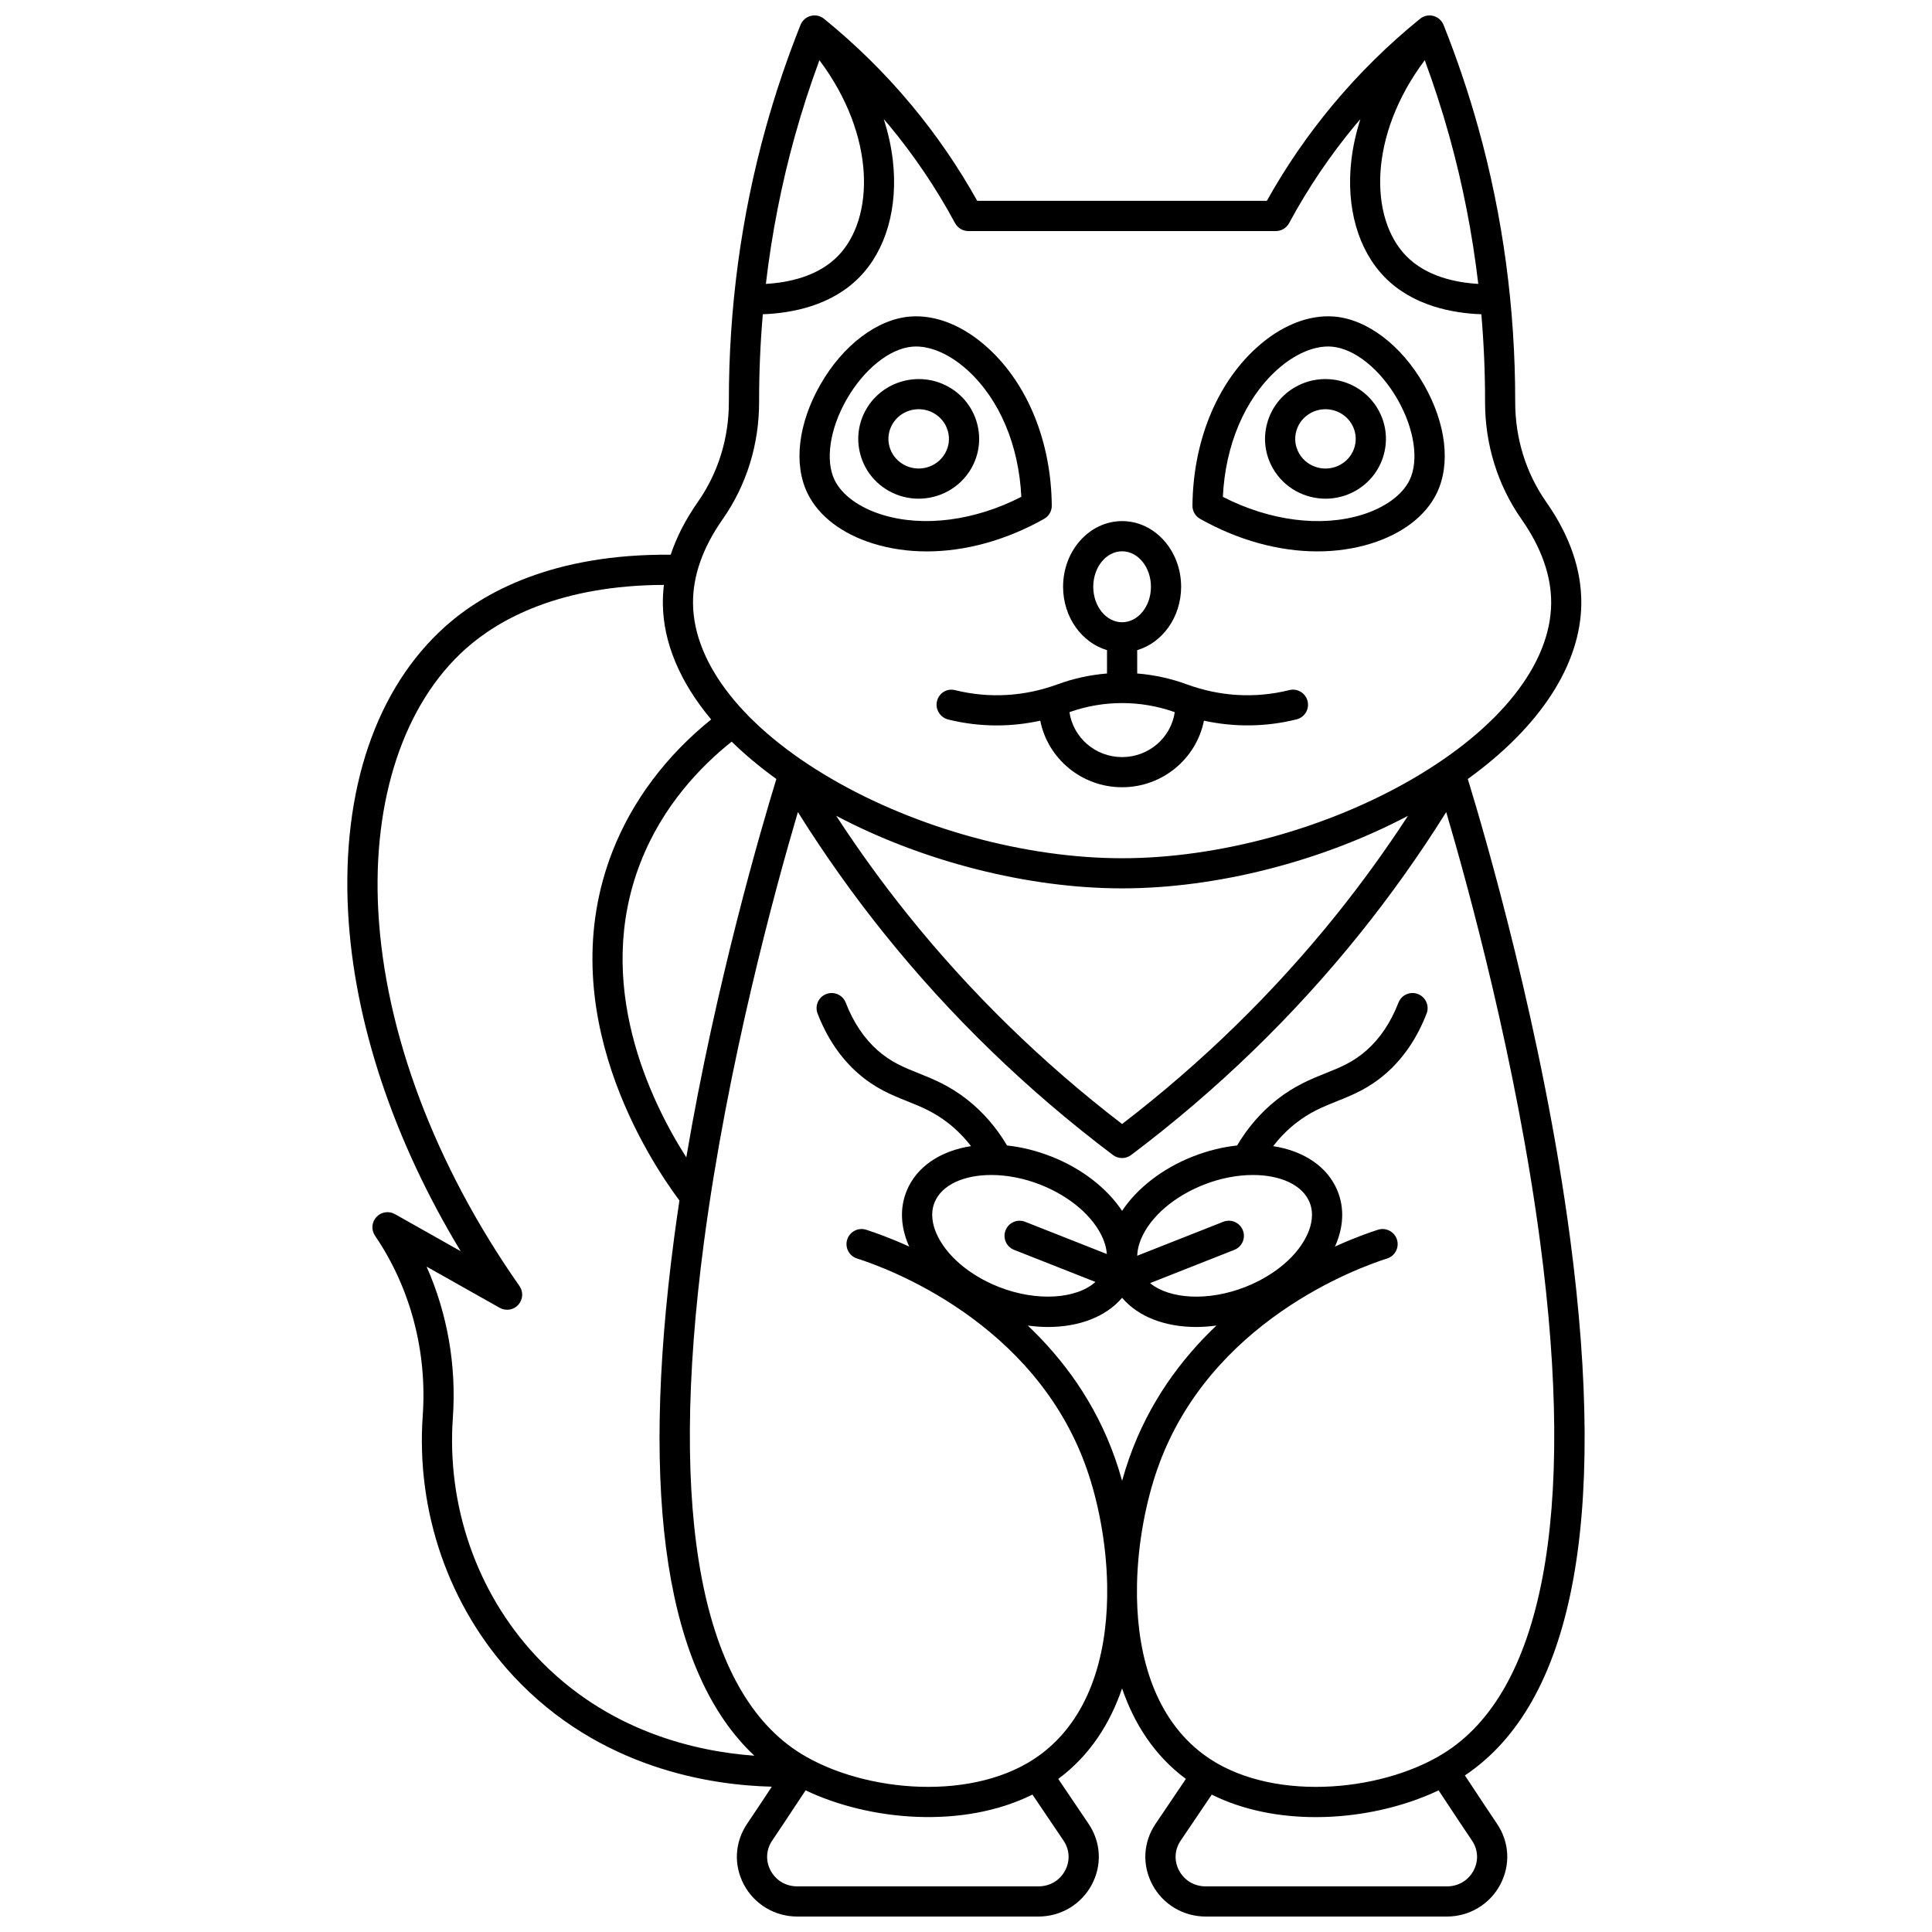
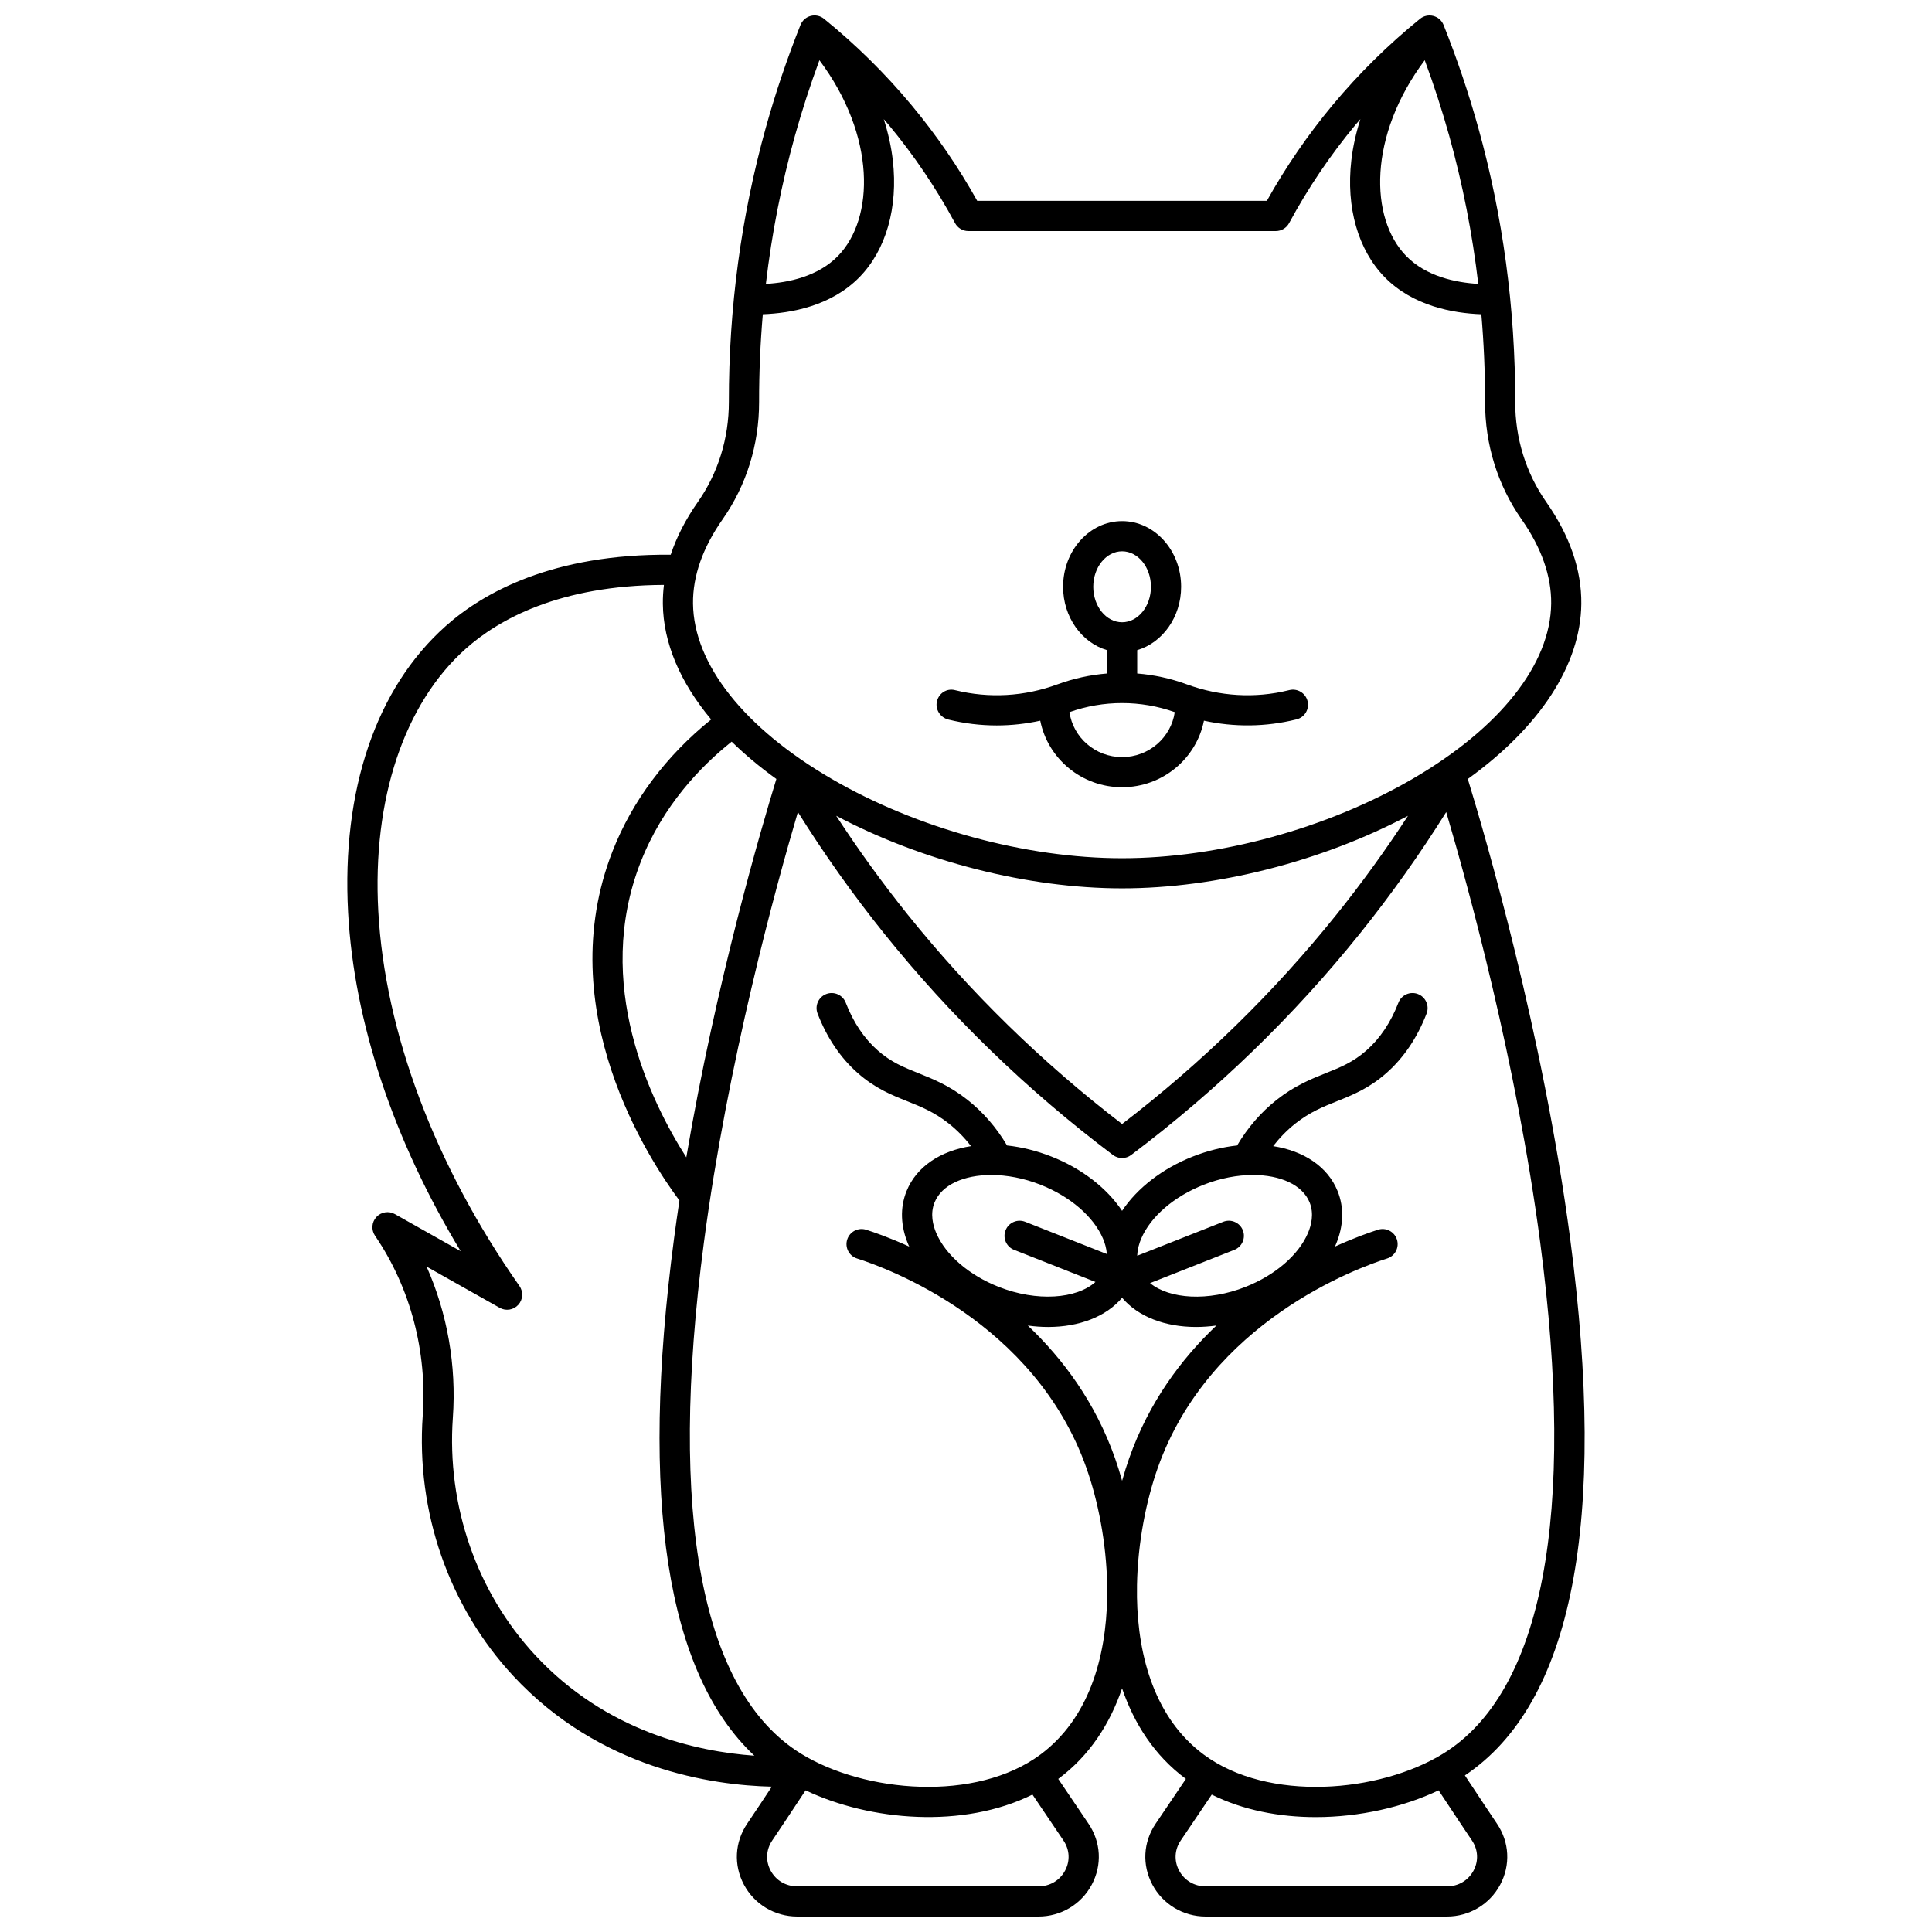
<svg xmlns="http://www.w3.org/2000/svg" width="800px" height="800px" version="1.1" viewBox="144 144 512 512">
  <defs>
    <clipPath id="a">
      <path d="m236 148.09h328v503.81h-328z" />
    </clipPath>
  </defs>
  <path d="m424.24 325.36c-8.77 3.223-18.109 3.766-27.094 1.547-0.008 0-0.102-0.023-0.109-0.027-2.137-0.52-4.211 0.816-4.734 2.957-0.523 2.141 0.875 4.324 3.016 4.852 4.215 1.039 8.516 1.559 12.816 1.559 3.863 0 7.731-0.426 11.543-1.258 1.996 10.039 10.961 17.637 21.688 17.637 10.727 0 19.691-7.598 21.691-17.641 8.062 1.758 16.371 1.672 24.438-0.32l0.086-0.02c2.144-0.52 3.465-2.68 2.945-4.824-0.52-2.144-2.68-3.465-4.824-2.945l-0.199 0.047c-8.898 2.195-18.238 1.652-27.004-1.57-4.25-1.562-8.672-2.516-13.129-2.875v-6.184c6.691-1.973 11.641-8.746 11.641-16.801 0-9.594-7.016-17.398-15.641-17.398s-15.641 7.805-15.641 17.398c0 8.055 4.949 14.828 11.641 16.801v6.184c-4.461 0.367-8.879 1.32-13.129 2.883zm9.484-25.859c0-5.184 3.43-9.402 7.644-9.402 4.215 0 7.644 4.219 7.644 9.402s-3.43 9.402-7.644 9.402c-4.215 0-7.644-4.219-7.644-9.402zm21.598 33.223c-0.973 6.723-6.852 11.914-13.953 11.914-7.102 0-12.98-5.191-13.953-11.914 9.012-3.203 18.891-3.203 27.906 0z" />
  <g clip-path="url(#a)">
    <path d="m534.43 617.86c-0.887-1.344-1.613-2.445-2.219-3.352 28.453-19.035 37.844-66.875 27.891-142.3-7.195-54.512-22.652-107.21-27.121-121.77 19.105-13.773 29.926-30.281 30.082-46.434 0.09-8.961-3.035-18.031-9.289-26.961-5.394-7.707-8.242-16.891-8.23-26.555 0.031-24.777-3.262-49.227-9.793-72.668-2.555-9.172-5.648-18.328-9.191-27.211-0.473-1.18-1.477-2.066-2.707-2.387-1.23-0.32-2.539-0.039-3.527 0.762-8.449 6.848-16.25 14.547-23.191 22.883-6.566 7.891-12.414 16.41-17.406 25.359h-76.754c-4.988-8.949-10.836-17.473-17.406-25.363-6.938-8.336-14.742-16.035-23.191-22.883-0.988-0.801-2.297-1.086-3.527-0.762-1.23 0.32-2.234 1.207-2.707 2.387-3.543 8.883-6.637 18.035-9.191 27.211-6.531 23.441-9.824 47.891-9.793 72.668 0.012 9.664-2.832 18.844-8.23 26.555-3.242 4.629-5.633 9.297-7.184 13.965-31.355-0.27-49.691 10.07-59.617 18.898-18.441 16.426-27.633 43.391-25.871 75.941 1.57 29.035 12.059 60.398 29.832 89.734l-17.434-9.828c-1.617-0.91-3.648-0.59-4.906 0.773-1.258 1.367-1.41 3.414-0.367 4.953l0.18 0.266c9.234 13.668 13.664 30.504 12.469 47.402-1.801 25.473 6.93 50.602 23.949 68.949 22.93 24.715 52.719 29.035 68.562 29.395-0.086 0.129-0.16 0.242-0.246 0.375-1.73 2.621-3.867 5.859-6.281 9.434-3.312 4.902-3.637 10.945-0.863 16.16 2.769 5.211 8.184 8.449 14.129 8.449h63.922c5.949 0 11.367-3.238 14.133-8.453 2.769-5.215 2.445-11.25-0.863-16.145l-8.023-11.875c0.023-0.016 0.047-0.031 0.07-0.051 8.273-6.148 13.637-14.566 16.844-23.941 3.207 9.379 8.574 17.793 16.844 23.941 0.023 0.016 0.047 0.031 0.07 0.051l-8.023 11.875c-3.309 4.894-3.629 10.934-0.863 16.145 2.769 5.215 8.184 8.453 14.133 8.453h63.922c5.945 0 11.359-3.238 14.129-8.449 2.769-5.219 2.449-11.258-0.863-16.16-2.41-3.578-4.547-6.816-6.277-9.438zm-12.859-457.91c2.43 6.594 4.609 13.301 6.484 20.02 3.57 12.816 6.144 25.945 7.703 39.266-5.953-0.348-13.781-1.945-19.102-7.398-9.738-9.977-10.086-31.852 4.914-51.887zm-166.9 20.02c1.871-6.719 4.051-13.426 6.484-20.02 15 20.035 14.652 41.91 4.914 51.891-5.32 5.453-13.148 7.051-19.102 7.394 1.559-13.32 4.133-26.449 7.703-39.266zm-19.176 101.66c6.344-9.062 9.691-19.832 9.676-31.148-0.012-7.777 0.324-15.52 0.984-23.203 7.461-0.266 18.125-2.156 25.637-9.852 7.035-7.207 10.25-18.473 8.82-30.906-0.418-3.644-1.238-7.309-2.402-10.945 0.406 0.477 0.828 0.938 1.23 1.418 6.738 8.094 12.68 16.891 17.66 26.137 0.699 1.293 2.051 2.102 3.519 2.102h81.488c1.473 0 2.824-0.809 3.519-2.102 4.981-9.25 10.922-18.043 17.66-26.137 0.398-0.48 0.824-0.941 1.23-1.414-1.164 3.637-1.984 7.301-2.402 10.945-1.43 12.434 1.785 23.695 8.82 30.906 7.508 7.695 18.176 9.586 25.637 9.852 0.66 7.688 0.996 15.43 0.984 23.203-0.016 11.316 3.332 22.086 9.676 31.148 5.277 7.535 7.914 15.039 7.844 22.297-0.156 16.043-13.527 32.973-36.676 46.449-22.656 13.188-51.453 21.062-77.031 21.062s-54.375-7.871-77.031-21.062c-23.152-13.477-36.52-30.406-36.68-46.449-0.078-7.266 2.559-14.766 7.836-22.301zm181.64 78.57c-5.883 9.016-12.207 17.77-18.914 26.129-16.539 20.609-35.656 39.285-56.855 55.547-21.199-16.266-40.316-34.941-56.855-55.551-6.707-8.359-13.031-17.109-18.91-26.129 22.922 12.098 50.789 19.23 75.766 19.23 24.98 0.004 52.852-7.129 75.77-19.227zm-167.39-9.758c-3.875 12.629-16.02 53.957-23.867 100.27-9.508-14.906-24.723-46.047-12.078-78.285 5.84-14.898 15.855-25.316 24.102-31.883 3.488 3.414 7.449 6.727 11.844 9.895zm-63.898 232.21c-15.52-16.73-23.48-39.672-21.836-62.945 0.98-13.844-1.465-27.66-6.961-40.043l19.375 10.922c1.625 0.918 3.672 0.586 4.926-0.797 1.254-1.383 1.383-3.453 0.312-4.981-22.387-31.918-35.676-67.215-37.414-99.391-1.605-29.633 6.859-54.977 23.219-69.531 8.688-7.731 24.777-16.758 52.48-16.883-0.203 1.672-0.301 3.34-0.285 5.004 0.102 10.344 4.582 20.836 12.801 30.66-11.906 9.594-20.895 21.562-26.105 34.844-16.543 42.188 9.789 82.059 17.695 92.637-0.504 3.344-0.98 6.703-1.426 10.07-9.141 69.254-1.973 115.26 21.285 137.06-15.227-1.09-39.23-6.32-58.066-26.625zm140 49.133c1.625 2.402 1.781 5.363 0.426 7.914-1.398 2.637-4.043 4.207-7.074 4.207h-63.922c-3.027 0-5.668-1.57-7.066-4.203-1.359-2.559-1.199-5.523 0.43-7.934 2.434-3.602 4.586-6.867 6.332-9.508 0.883-1.336 1.777-2.691 2.516-3.797 17.113 8.133 41.809 10.227 60.121 1.121zm15.52-95.355c-0.582-2.102-1.211-4.102-1.875-5.988-5.223-14.809-13.801-26.316-23.113-35.156 1.832 0.25 3.629 0.379 5.379 0.379 8.238 0 15.375-2.734 19.609-7.742 4.234 5.012 11.371 7.742 19.609 7.742 1.75 0 3.551-0.133 5.383-0.379-9.312 8.836-17.891 20.348-23.113 35.156-0.668 1.887-1.297 3.887-1.879 5.988zm-28.633-61.211 21.574 8.516c-5.051 4.519-15.551 5.285-25.633 1.309-7.871-3.106-14.062-8.441-16.559-14.266-0.875-2.047-1.668-5.117-0.445-8.125 1.902-4.695 7.812-7.269 15.02-7.269 4.098 0 8.613 0.832 13.047 2.582 7.871 3.106 14.062 8.441 16.559 14.266 0.48 1.117 0.918 2.547 1.031 4.102l-21.652-8.547c-2.055-0.812-4.379 0.195-5.188 2.25-0.816 2.051 0.191 4.375 2.246 5.184zm60.633-5.184c-0.812-2.055-3.137-3.062-5.188-2.25l-22.801 9c0.051-1.727 0.535-3.328 1.059-4.551 2.496-5.828 8.688-11.16 16.559-14.266 4.434-1.75 8.949-2.582 13.047-2.582 7.203 0 13.117 2.574 15.02 7.269 1.219 3.012 0.434 6.082-0.445 8.125-2.496 5.828-8.688 11.16-16.559 14.266-9.852 3.891-20.109 3.246-25.285-1.004l22.344-8.816c2.055-0.816 3.062-3.141 2.25-5.191zm-28.055 97.152c0.02-1.051 0.02-2.106 0.004-3.152 0.211-11.352 2.477-22.449 5.469-30.934 13.723-38.902 53.07-53.129 60.82-55.586 2.106-0.668 3.269-2.914 2.602-5.019-0.668-2.106-2.914-3.269-5.019-2.602-2.055 0.652-6.168 2.074-11.422 4.469 0.066-0.145 0.141-0.289 0.203-0.438 2.117-4.938 2.293-9.879 0.508-14.281-2.644-6.527-9.039-10.656-17.078-11.906 1.75-2.254 3.715-4.266 5.898-5.992 3.848-3.043 7.328-4.434 11.008-5.91 4.188-1.676 8.52-3.41 13.121-7.473 4.574-4.035 8.152-9.336 10.637-15.758 0.797-2.059-0.227-4.375-2.289-5.172-2.059-0.797-4.375 0.227-5.172 2.289-2.016 5.211-4.863 9.465-8.465 12.641-3.566 3.148-6.922 4.492-10.805 6.043-3.863 1.547-8.238 3.297-12.996 7.059-4.152 3.281-7.672 7.348-10.488 12.098-3.824 0.414-7.805 1.379-11.785 2.949-8.012 3.16-14.703 8.363-18.699 14.379-3.996-6.016-10.688-11.219-18.699-14.379-3.977-1.57-7.957-2.535-11.785-2.949-2.816-4.754-6.336-8.816-10.484-12.098-4.758-3.762-9.137-5.516-12.996-7.059-3.883-1.555-7.234-2.894-10.805-6.043-3.602-3.18-6.453-7.434-8.465-12.641-0.797-2.059-3.113-3.082-5.172-2.289-2.059 0.797-3.082 3.113-2.289 5.172 2.481 6.418 6.059 11.719 10.633 15.758 4.606 4.062 8.934 5.793 13.121 7.473 3.684 1.473 7.16 2.867 11.012 5.91 2.184 1.727 4.148 3.734 5.898 5.992-8.039 1.246-14.434 5.379-17.078 11.906-1.785 4.406-1.609 9.344 0.504 14.281 0.062 0.145 0.137 0.289 0.203 0.438-5.254-2.394-9.367-3.816-11.422-4.469-2.106-0.668-4.352 0.496-5.019 2.602-0.668 2.106 0.496 4.352 2.602 5.019 7.75 2.457 47.098 16.684 60.82 55.586 2.992 8.48 5.258 19.582 5.469 30.934-0.016 1.047-0.016 2.102 0.004 3.152-0.258 16.109-4.887 32.277-17.668 41.777-17.098 12.703-46.602 10.156-63.43-0.195-26.414-16.25-35.328-63.109-25.77-135.51 6.297-47.699 19-94.035 24.906-114.05 6.969 11.141 14.621 21.918 22.812 32.125 17.578 21.902 37.996 41.672 60.688 58.758 1.422 1.074 3.387 1.074 4.812 0 22.691-17.086 43.109-36.855 60.688-58.758 8.195-10.211 15.848-20.988 22.812-32.125 5.902 20.012 18.609 66.352 24.906 114.05 9.559 72.398 0.645 119.26-25.77 135.51-16.828 10.352-46.332 12.902-63.43 0.195-12.773-9.5-17.402-25.668-17.66-41.777zm89.207 72.52c-1.398 2.633-4.039 4.203-7.066 4.203h-63.922c-3.027 0-5.672-1.574-7.07-4.207-1.355-2.555-1.199-5.516 0.426-7.914l8.238-12.195c8.309 4.133 17.926 5.965 27.562 5.965 11.598 0 23.207-2.648 32.555-7.094 0.742 1.105 1.637 2.465 2.519 3.801 1.742 2.641 3.894 5.902 6.332 9.508 1.625 2.41 1.785 5.375 0.426 7.934z" />
  </g>
-   <path d="m375.38 288.04c4.508 1.402 9.301 2.09 14.238 2.09 10.188 0 20.98-2.938 31.078-8.625 1.27-0.715 2.051-2.066 2.035-3.523-0.164-16.844-6.297-32.039-16.824-41.684-6.5-5.957-13.844-8.941-20.68-8.41-8.73 0.68-17.859 7.59-23.824 18.035-5.902 10.332-7.168 21.113-3.387 28.84 2.926 5.996 9.098 10.711 17.363 13.277zm-7.039-38.148c4.602-8.055 11.469-13.559 17.504-14.031 0.305-0.023 0.609-0.035 0.918-0.035 4.328 0 9.281 2.285 13.738 6.367 8.41 7.707 13.508 19.809 14.16 33.473-12.352 6.348-25.992 8.125-36.91 4.734-6.055-1.883-10.633-5.219-12.559-9.156-2.535-5.18-1.301-13.562 3.148-21.352z" />
-   <path d="m379.51 274.07c2.5 1.414 5.227 2.086 7.922 2.086 5.547 0 10.953-2.852 13.91-7.934 2.133-3.664 2.695-7.93 1.594-12.016-1.113-4.113-3.781-7.547-7.516-9.66-7.641-4.328-17.438-1.707-21.832 5.848-2.133 3.664-2.695 7.934-1.59 12.016 1.105 4.113 3.773 7.543 7.512 9.66zm0.984-17.656c1.48-2.543 4.188-3.969 6.973-3.969 1.363 0 2.742 0.34 4.004 1.055 1.859 1.055 3.188 2.754 3.738 4.789 0.543 2.004 0.266 4.102-0.785 5.906-2.203 3.785-7.125 5.094-10.977 2.91-1.859-1.055-3.188-2.754-3.738-4.789-0.543-2-0.262-4.098 0.785-5.902z" />
-   <path d="m462.04 281.5c10.098 5.688 20.887 8.625 31.078 8.625 4.934 0 9.73-0.688 14.238-2.09 8.266-2.57 14.434-7.285 17.371-13.277 3.781-7.727 2.516-18.508-3.387-28.84-5.965-10.445-15.098-17.355-23.824-18.035-6.84-0.527-14.18 2.457-20.68 8.41-10.527 9.645-16.656 24.836-16.824 41.684-0.023 1.457 0.758 2.809 2.027 3.523zm20.188-39.309c4.777-4.379 10.129-6.68 14.66-6.332 6.031 0.469 12.902 5.977 17.504 14.031 4.449 7.789 5.688 16.176 3.148 21.359-1.926 3.938-6.504 7.273-12.559 9.156-10.918 3.394-24.559 1.613-36.91-4.734 0.652-13.672 5.746-25.773 14.156-33.48z" />
-   <path d="m503.22 274.07c3.734-2.113 6.402-5.543 7.516-9.66 1.105-4.086 0.539-8.352-1.59-12.016-4.394-7.555-14.188-10.176-21.832-5.848-3.734 2.113-6.402 5.547-7.516 9.66-1.105 4.086-0.539 8.352 1.594 12.016 2.957 5.086 8.363 7.938 13.91 7.938 2.688-0.004 5.418-0.676 7.918-2.09zm-14.922-9.871c-1.047-1.805-1.328-3.902-0.785-5.906 0.551-2.035 1.879-3.738 3.738-4.789 1.266-0.715 2.644-1.055 4.004-1.055 2.785 0 5.492 1.426 6.973 3.969 1.047 1.801 1.328 3.898 0.785 5.906-0.551 2.035-1.879 3.738-3.738 4.789-3.848 2.18-8.773 0.871-10.977-2.914z" />
</svg>